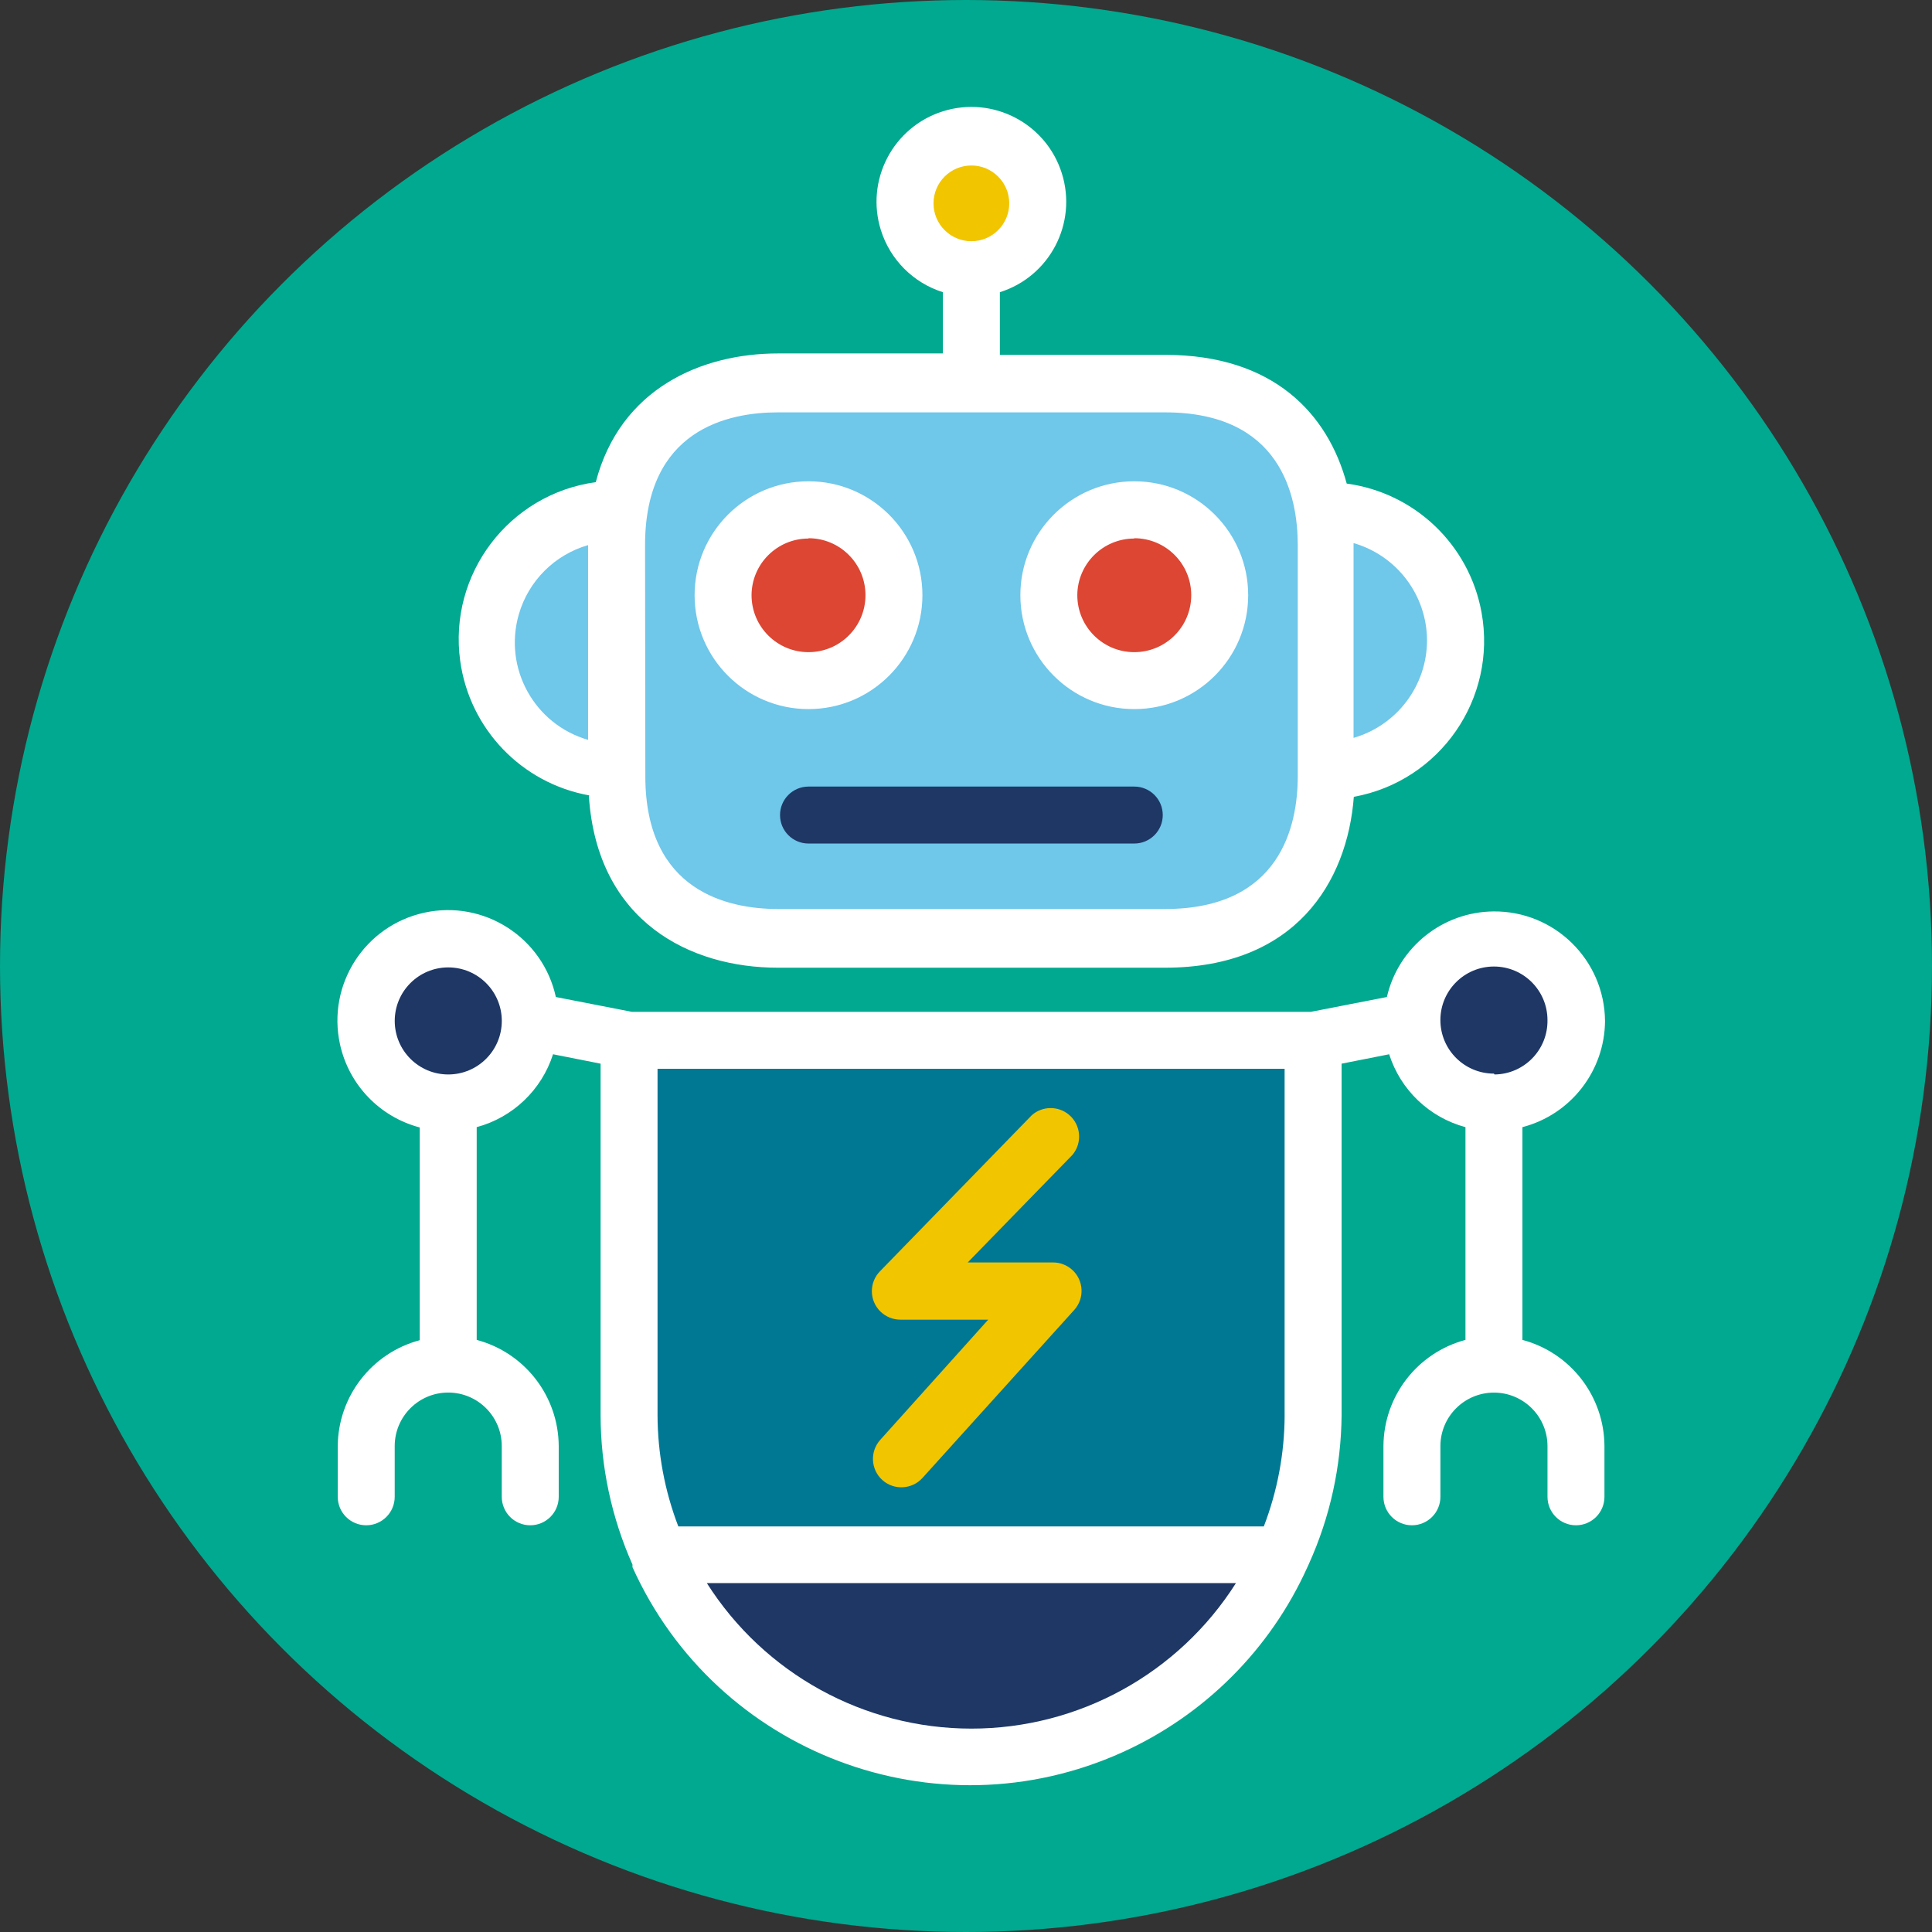
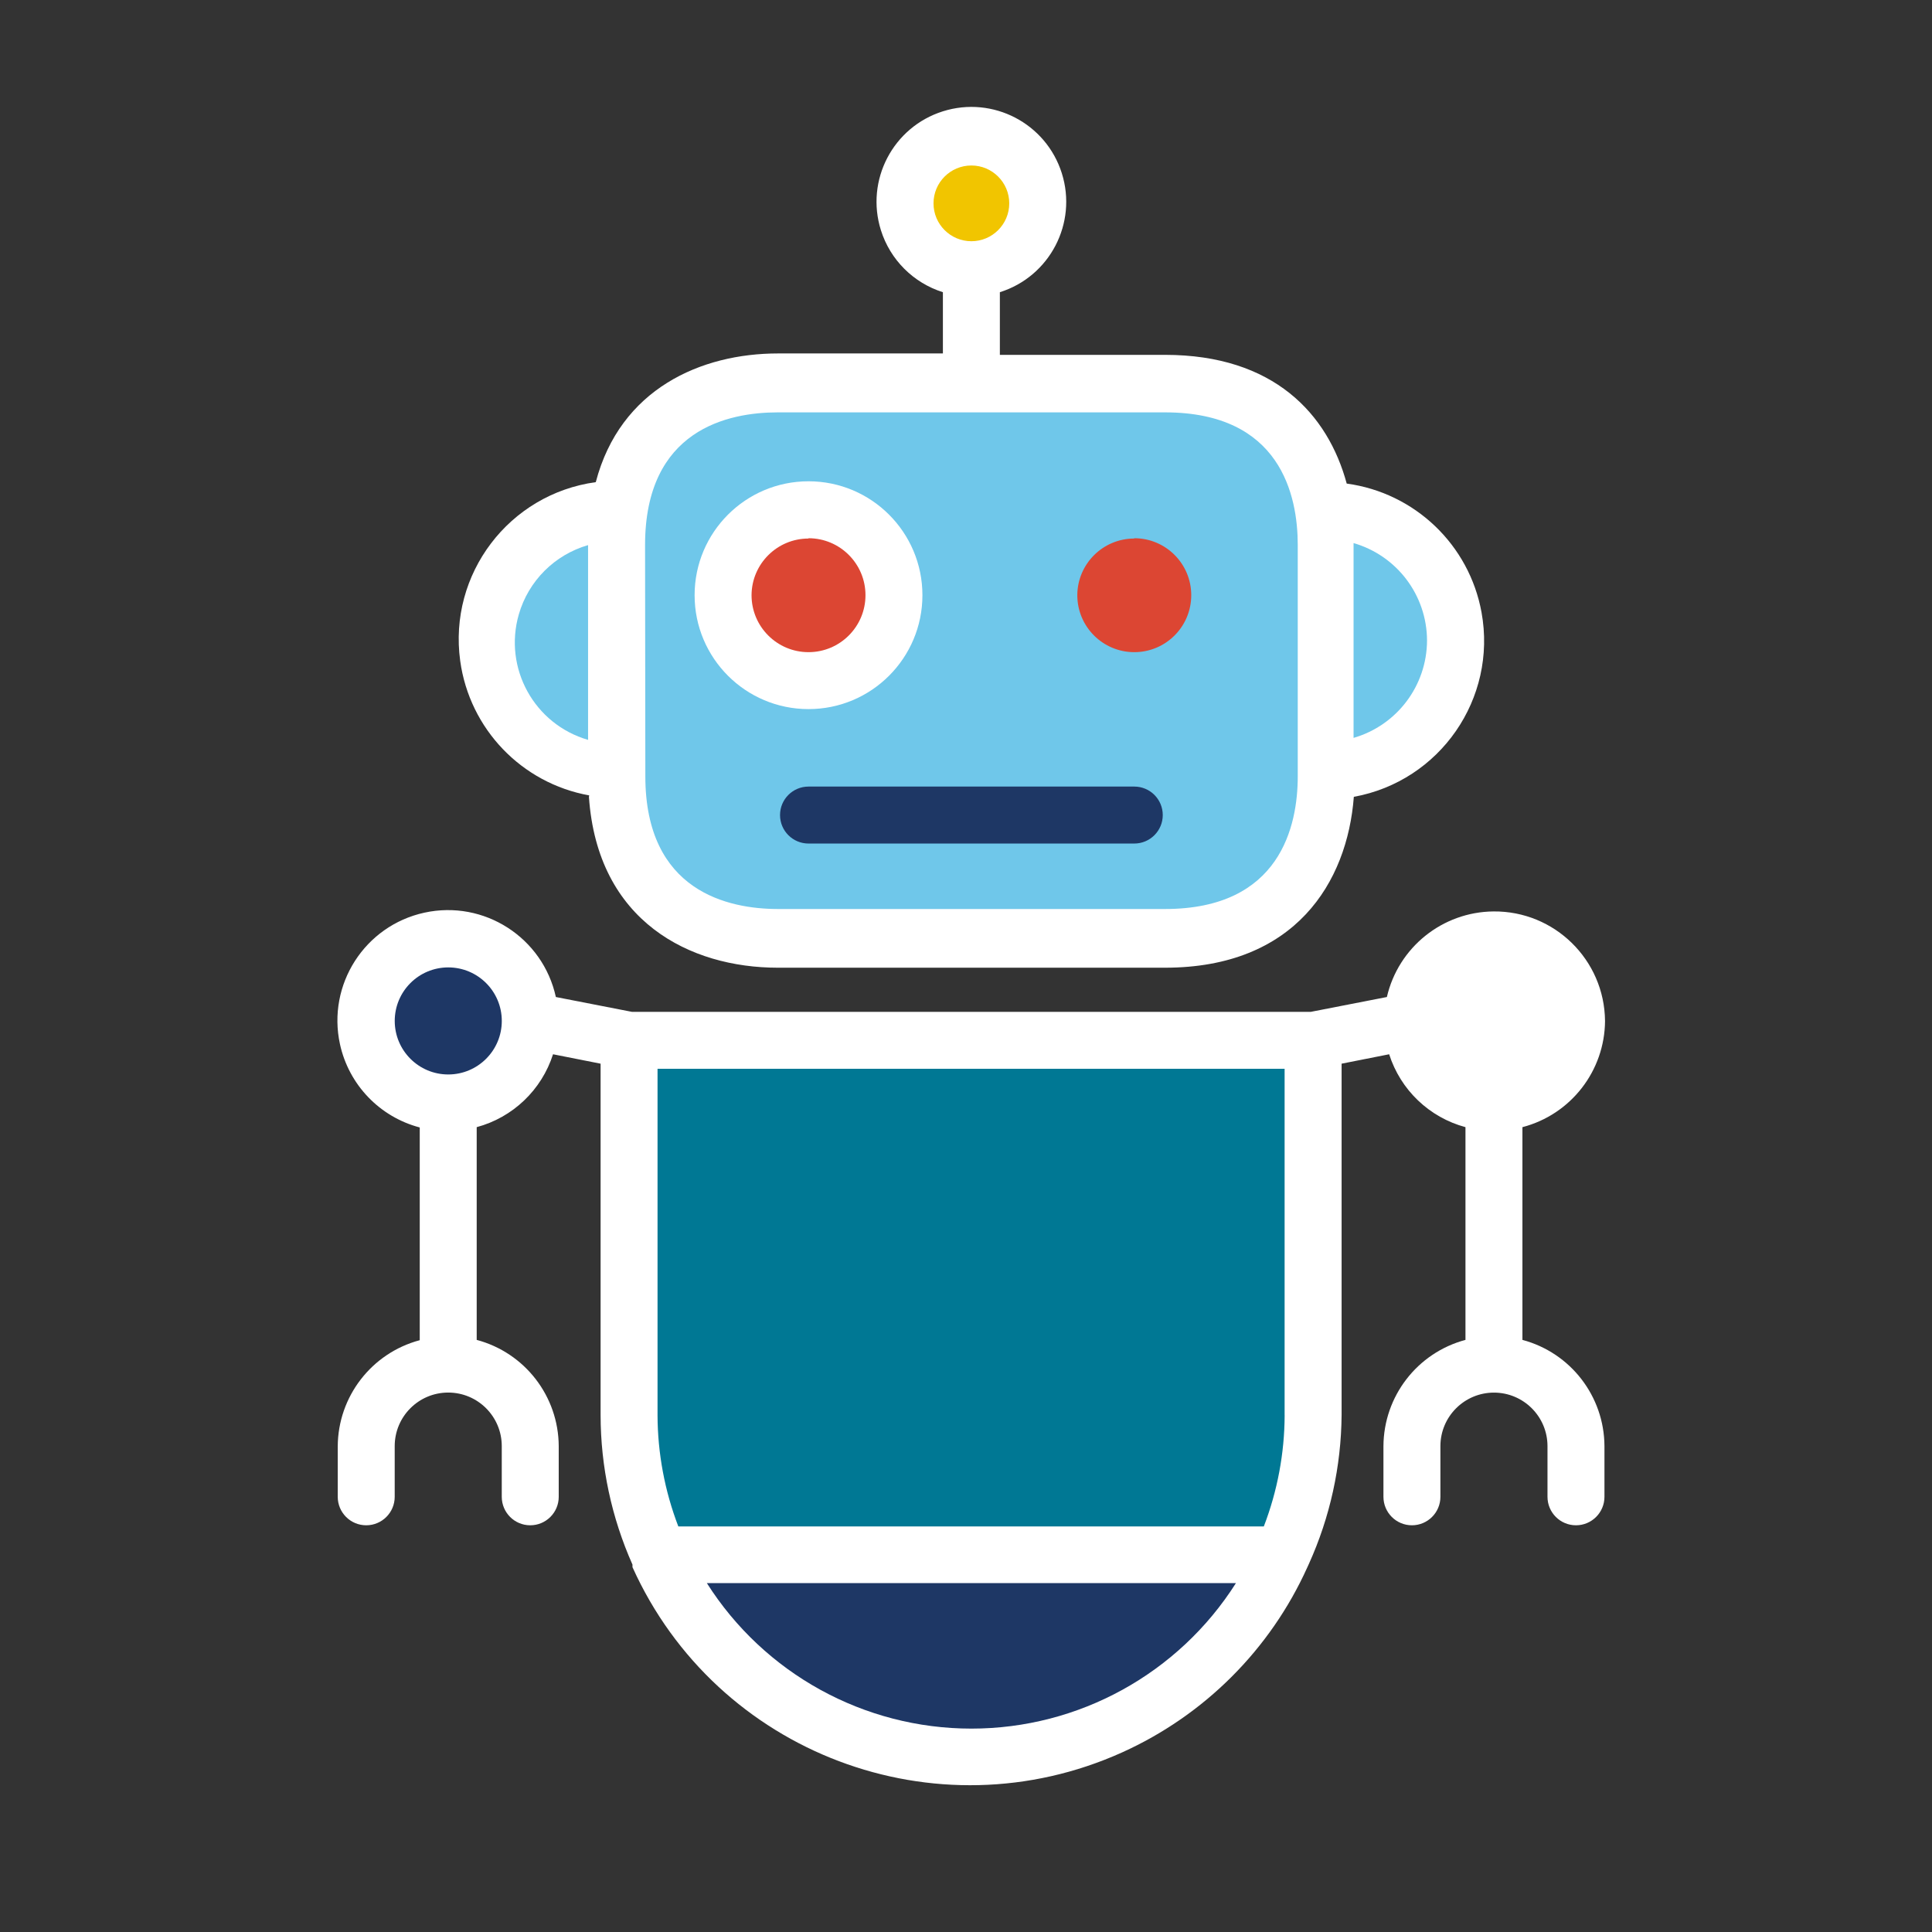
<svg xmlns="http://www.w3.org/2000/svg" version="1.1" viewBox="0 0 70 70">
  <rect x="0" y="0" width="70" height="70" fill="#333333" stroke="none" />
  <defs>
    <style>
      .st0 {
        fill: #007894;
      }

      .st1 {
        fill: #6fc7ea;
      }

      .st2 {
        fill: #dc4633;
      }

      .st3 {
        fill: #00a98f;
      }

      .st4 {
        fill: #1e3765;
      }

      .st5 {
        fill: #fff;
      }

      .st6 {
        fill: #f1c500;
      }
    </style>
  </defs>
  <g id="Layer_2">
-     <circle class="st3" cx="35" cy="35" r="35" />
-   </g>
+     </g>
  <g id="Layer_1">
    <path class="st5" d="M53.679,22.188c-.445-2.449-2.418-4.333-4.885-4.667-.681-2.518-2.641-4.664-6.582-4.664h-5.985v-2.27c1.81-.57,2.815-2.499,2.245-4.309-.57-1.81-2.499-2.815-4.309-2.245-1.81.57-2.815,2.499-2.246,4.308.337,1.071,1.176,1.909,2.246,2.246v2.219h-5.974c-2.786,0-5.716,1.279-6.603,4.663-3.144.432-5.344,3.331-4.912,6.476.339,2.465,2.225,4.433,4.675,4.874l-.011.052c.31,4.53,3.673,6.191,6.841,6.191h14.033c4.715,0,6.603-3.095,6.84-6.191,3.123-.568,5.195-3.56,4.627-6.682h0Z" />
    <path class="st1" d="M21.307,26.807c-1.949-.564-3.072-2.6-2.509-4.548.35-1.212,1.298-2.159,2.509-2.509v7.057Z" />
    <path class="st1" d="M47.02,28.127c0,1.795-.629,4.808-4.808,4.808h-14.022c-1.796,0-4.808-.629-4.808-4.808l-.01-8.378c0-4.189,3.013-4.808,4.808-4.808h14.032c4.189,0,4.808,3.013,4.808,4.808v8.378Z" />
    <path class="st1" d="M49.042,26.735v-7.058c1.573.454,2.657,1.892,2.662,3.529-.005,1.637-1.09,3.075-2.662,3.529h0Z" />
    <path class="st5" d="M29.294,17.438c-2.28,0-4.127,1.848-4.127,4.127,0,2.279,1.847,4.127,4.127,4.127,2.279,0,4.127-1.848,4.127-4.127,0-2.279-1.848-4.127-4.127-4.127h0Z" />
    <path class="st2" d="M29.294,23.629c-1.14,0-2.064-.924-2.064-2.064.005-1.135.928-2.053,2.064-2.053v-.011c1.139,0,2.064.924,2.064,2.064,0,1.14-.924,2.064-2.064,2.064h0Z" />
    <path class="st5" d="M29.294,23.629" />
-     <path class="st5" d="M41.097,17.438c-2.279,0-4.127,1.848-4.127,4.127,0,2.279,1.848,4.127,4.127,4.127,2.28,0,4.127-1.848,4.127-4.127,0-2.279-1.847-4.127-4.127-4.127h0Z" />
    <path class="st2" d="M41.097,23.629c-1.139,0-2.064-.924-2.064-2.064.006-1.135.928-2.053,2.064-2.053v-.011c1.14,0,2.064.924,2.064,2.064,0,1.14-.924,2.064-2.064,2.064h0Z" />
    <path class="st5" d="M41.097,23.629" />
    <path class="st6" d="M33.823,7.368c0-.758.614-1.372,1.372-1.372.758,0,1.372.615,1.372,1.372s-.614,1.372-1.372,1.372c-.758,0-1.372-.615-1.372-1.372h0Z" />
    <path class="st5" d="M49.042,26.735" />
    <path class="st4" d="M41.097,28.499h-11.803c-.57,0-1.032.462-1.032,1.032,0,.57.461,1.032,1.032,1.032h11.803c.57,0,1.032-.462,1.032-1.032,0-.57-.461-1.032-1.032-1.032h0ZM41.097,28.499" />
    <path class="st5" d="M58.153,36.99c-.02-2.211-1.829-3.987-4.039-3.967-1.85.017-3.447,1.298-3.865,3.101l-2.755.537h-24.599l-2.755-.537c-.472-2.16-2.606-3.529-4.765-3.056-2.16.472-3.529,2.606-3.057,4.766.321,1.468,1.437,2.633,2.89,3.016v7.708c-1.745.466-2.962,2.042-2.971,3.848v1.826c0,.57.461,1.032,1.032,1.032.57,0,1.032-.462,1.032-1.032v-1.837c0-1.071.868-1.94,1.939-1.94,1.072,0,1.94.869,1.94,1.94v1.837c0,.57.462,1.032,1.032,1.032.57,0,1.032-.462,1.032-1.032v-1.837c-.009-1.806-1.226-3.383-2.972-3.848v-7.708c1.311-.353,2.352-1.348,2.766-2.641l1.723.341v12.732c.002,1.867.396,3.712,1.155,5.417v.093c3.046,6.753,10.99,9.757,17.743,6.711,2.98-1.345,5.367-3.731,6.711-6.711l.052-.114c.768-1.696,1.172-3.534,1.187-5.396v-12.732l1.723-.341c.413,1.293,1.454,2.288,2.765,2.641v7.708c-1.745.466-2.962,2.042-2.972,3.848v1.837c0,.57.462,1.032,1.032,1.032.57,0,1.032-.462,1.032-1.032v-1.837c.001-1.071.871-1.939,1.942-1.938,1.069.001,1.937.868,1.938,1.938v1.837c0,.57.462,1.032,1.032,1.032.57,0,1.032-.462,1.032-1.032v-1.837c-.009-1.806-1.227-3.383-2.972-3.848v-7.708c1.754-.458,2.981-2.037,2.993-3.849h0Z" />
    <path class="st4" d="M16.241,38.93c-1.071,0-1.939-.869-1.939-1.94,0-1.071.868-1.939,1.939-1.939,1.072,0,1.94.868,1.94,1.939,0,1.071-.868,1.94-1.94,1.94h0Z" />
    <path class="st4" d="M35.196,62.631c-3.887,0-7.504-1.99-9.586-5.273h19.171c-2.082,3.283-5.698,5.273-9.585,5.273h0Z" />
    <path class="st0" d="M46.545,51.281c-.005,1.376-.261,2.739-.754,4.024h-21.214c-.493-1.284-.748-2.648-.753-4.024v-12.557h22.72v12.557Z" />
-     <path class="st4" d="M54.16,38.93h-.011l-.021-.031c-1.072,0-1.94-.869-1.94-1.94,0-1.071.869-1.94,1.94-1.94,1.071,0,1.94.869,1.94,1.94.017,1.072-.838,1.954-1.908,1.971h0Z" />
-     <path class="st5" d="M54.16,38.93" />
-     <path class="st6" d="M38.845,46.006c-.189-.17-.434-.265-.688-.265h-3.095l3.797-3.9c.365-.438.306-1.088-.131-1.454-.392-.326-.963-.318-1.344.019l-5.5,5.654c-.399.407-.392,1.06.015,1.459.194.19.456.296.728.295h3.178l-3.911,4.354c-.38.422-.348,1.073.073,1.455.422.38,1.073.348,1.455-.073l5.499-6.087c.382-.423.349-1.075-.075-1.458h0ZM38.845,46.006" />
  </g>
</svg>